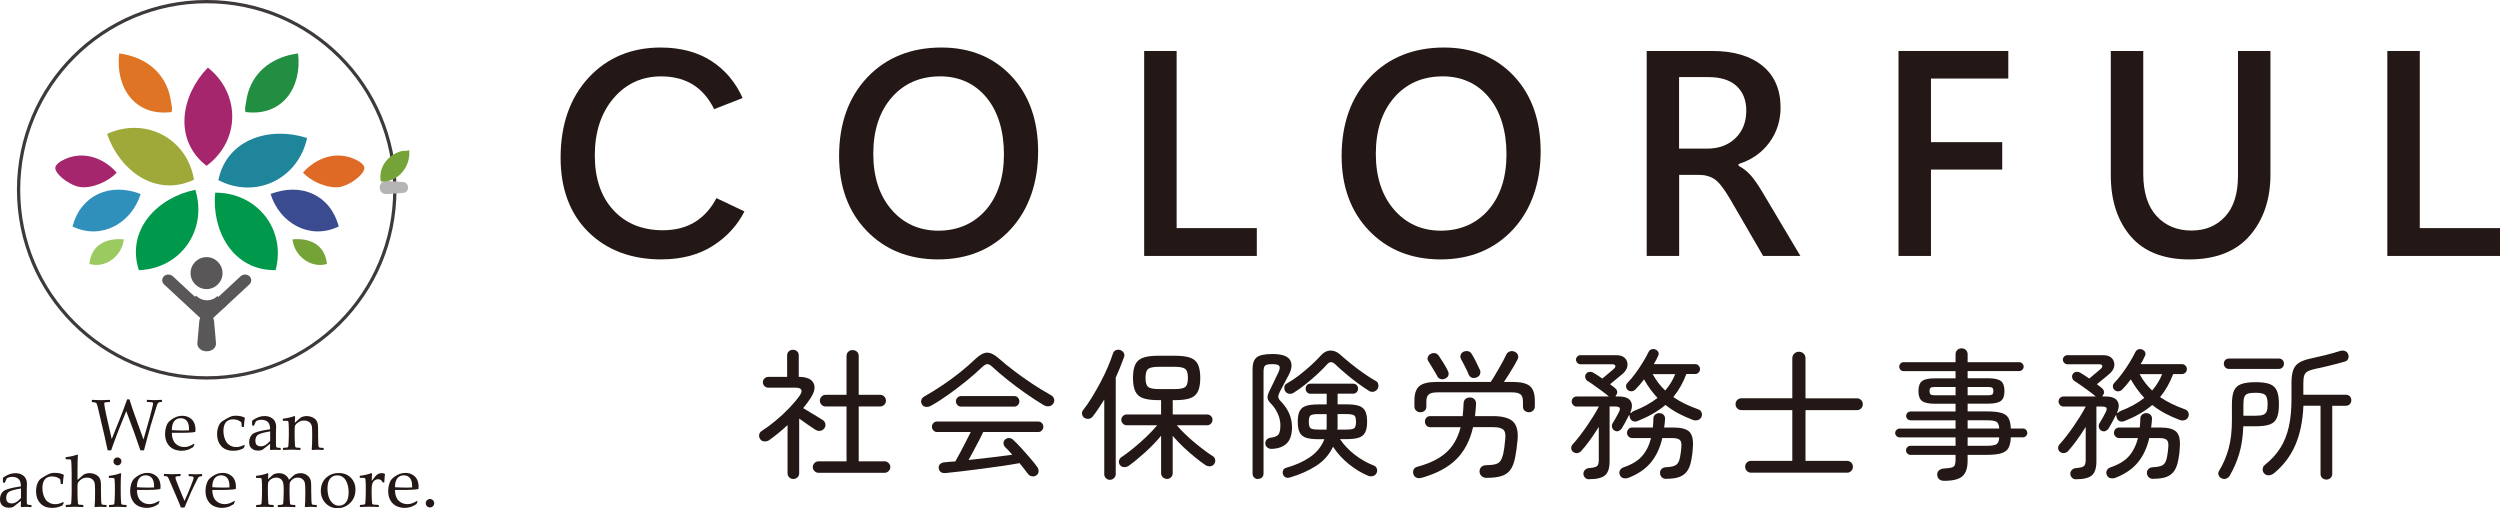
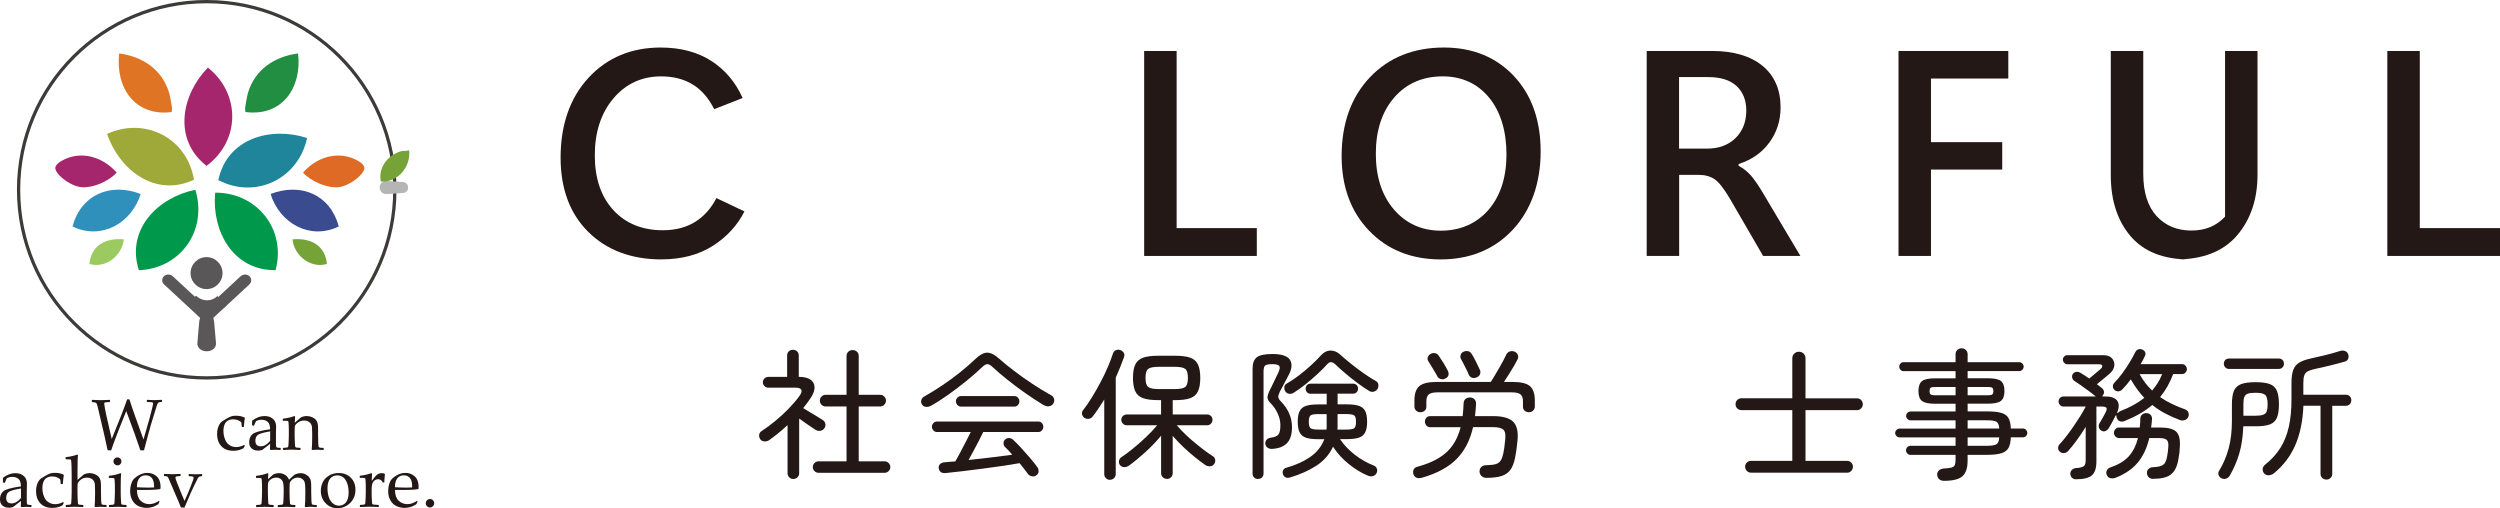
<svg xmlns="http://www.w3.org/2000/svg" id="_レイヤー_1" viewBox="0 0 761.69 154.83">
  <defs>
    <style>.cls-1{fill:#75a338;}.cls-2{fill:#00994b;}.cls-3{fill:#df7524;}.cls-4{fill:#595757;}.cls-5{fill:#a6266d;}.cls-6{fill:#9bcb60;}.cls-7{stroke:#3e3a39;}.cls-7,.cls-8{fill:none;stroke-miterlimit:10;}.cls-9{fill:#231815;}.cls-8{stroke:#595757;stroke-width:4px;}.cls-10{fill:#9fa939;}.cls-11{fill:#b5b5b6;}.cls-12{fill:#228e41;}.cls-13{fill:#3a4c8f;}.cls-14{fill:#3090bc;}.cls-15{fill:#1e859a;}.cls-16{fill:#de6a25;}</style>
  </defs>
  <path class="cls-9" d="M241.7,145.94c-.48,0-.89-.16-1.23-.5-.35-.33-.52-.76-.52-1.29v-14.64l-.24.22c-.85.8-1.74,1.57-2.64,2.29-.9.73-1.81,1.43-2.72,2.08-.38.26-.81.39-1.28.39-.07,0-.13,0-.2,0-.55-.04-.96-.27-1.25-.69s-.4-.88-.32-1.36c.08-.48.33-.84.75-1.11,1.38-.89,2.8-1.94,4.23-3.13,1.43-1.18,2.8-2.45,4.08-3.77,1.27-1.32,2.36-2.6,3.22-3.8.59-.83.77-1.44.55-1.88-.22-.42-.79-.63-1.74-.63h-8.3c-.45,0-.84-.16-1.17-.48-.33-.32-.49-.71-.49-1.19,0-.45.16-.83.49-1.14.33-.32.72-.48,1.17-.48h5.73v-6.51c0-.54.17-.95.51-1.27.35-.32.75-.48,1.24-.48.51,0,.93.16,1.28.48.35.32.51.73.51,1.27v6.5h.14c2.25.03,3.72.66,4.35,1.88.63,1.22.33,2.77-.9,4.61-.63.97-1.35,1.95-2.14,2.91l-.1.13s1.37.82,2.1,1.27c.73.44,1.45.88,2.15,1.29.7.41,1.26.76,1.69,1.05.43.27.69.64.8,1.14s.02.94-.28,1.37c-.3.43-.69.69-1.2.78-.13.02-.26.04-.39.04-.37,0-.72-.1-1.06-.3-.59-.36-1.35-.87-2.25-1.5-.9-.63-1.76-1.23-2.56-1.81l-.22-.16v16.62c0,.54-.17.96-.52,1.29-.35.34-.77.5-1.28.5ZM249.39,144.05c-.48,0-.88-.17-1.23-.52-.35-.35-.52-.75-.52-1.23s.17-.88.52-1.23c.35-.35.75-.52,1.23-.52h8.53v-16.71h-6.38c-.48,0-.89-.17-1.23-.52-.34-.34-.52-.76-.52-1.23,0-.51.17-.93.52-1.28.35-.35.75-.52,1.23-.52h6.38v-11.79c0-.57.18-1,.54-1.34.36-.34.79-.5,1.3-.5s.99.17,1.34.5c.36.33.53.77.53,1.34v11.79h6.55c.48,0,.88.17,1.23.52.35.35.52.77.52,1.28,0,.47-.17.89-.52,1.23-.35.35-.75.52-1.23.52h-6.55v16.71h7.88c.48,0,.88.17,1.23.52.35.35.52.75.52,1.23s-.17.88-.52,1.23c-.35.35-.75.52-1.23.52h-20.12Z" />
  <path class="cls-9" d="M314.77,145.15c-.1,0-.2,0-.3-.02-.51-.08-.91-.29-1.2-.64-.37-.48-.77-1.01-1.2-1.58-.43-.58-.89-1.15-1.38-1.73l-.05-.06h-.08c-1.49.28-3.2.55-5.09.83-1.93.29-3.96.57-6.08.84-2.12.27-4.16.53-6.13.77-1.94.24-3.7.44-5.22.58-.08,0-.16,0-.24,0-1.06,0-1.65-.5-1.8-1.52-.05-.5.09-.9.43-1.23.35-.33.81-.51,1.37-.54.5-.06,1-.11,1.53-.15s1.08-.08,1.65-.11h.08s.04-.07.04-.07c.4-.69.88-1.55,1.42-2.58.54-1.03,1.1-2.09,1.66-3.18.56-1.09,1.05-2.06,1.48-2.92l.1-.21h-10.29c-.42,0-.77-.16-1.08-.49-.31-.33-.46-.7-.46-1.13s.15-.79.46-1.11c.3-.32.66-.47,1.08-.47h30.87c.45,0,.81.15,1.1.47.29.32.44.69.44,1.11s-.14.8-.44,1.13c-.29.33-.65.49-1.1.49h-16.77l-.04.08c-.34.73-.76,1.59-1.27,2.55-.5.96-1.02,1.93-1.55,2.92-.53.99-1.02,1.9-1.48,2.73l-.13.24.27-.03c2.23-.23,4.5-.49,6.78-.77,2.28-.29,4.28-.54,6-.77l.25-.03-.16-.2c-.69-.83-1.39-1.57-2.08-2.21-.26-.28-.39-.65-.41-1.1-.01-.45.13-.81.45-1.1.35-.32.74-.48,1.17-.48h.1c.48.03.89.21,1.24.56.77.71,1.61,1.56,2.49,2.53.89.97,1.75,1.95,2.6,2.94.85.99,1.59,1.92,2.21,2.77.3.38.44.82.42,1.33-.01.5-.21.89-.61,1.18-.32.26-.68.38-1.06.38ZM282.34,123.97c-.1,0-.21,0-.32-.02-.52-.07-.9-.33-1.16-.81-.24-.43-.29-.86-.14-1.31.15-.46.47-.81.98-1.08,1.71-.97,3.52-2.09,5.39-3.34,1.86-1.24,3.68-2.58,5.41-3.96,1.73-1.39,3.3-2.76,4.67-4.07,1.31-1.26,2.51-1.91,3.56-1.94h0c1.1,0,2.29.6,3.6,1.77,1.28,1.14,2.82,2.4,4.57,3.73,1.74,1.33,3.6,2.65,5.51,3.92,1.9,1.27,3.79,2.42,5.6,3.42.62.32,1,.74,1.14,1.25.13.51.06.98-.24,1.43-.3.46-.71.72-1.26.82-.12.02-.24.03-.35.03-.44,0-.9-.14-1.38-.42-1.72-1.04-3.56-2.23-5.45-3.56-1.9-1.33-3.77-2.73-5.54-4.14-1.77-1.41-3.33-2.75-4.64-3.97-.55-.52-1.02-.77-1.45-.77s-.92.27-1.5.81c-1.36,1.3-2.95,2.7-4.74,4.17-1.78,1.45-3.65,2.88-5.54,4.23-1.9,1.36-3.74,2.53-5.47,3.5-.41.22-.83.33-1.25.33ZM292.78,123.88c-.42,0-.77-.16-1.08-.49-.31-.33-.46-.7-.46-1.13s.15-.79.46-1.11c.3-.32.66-.47,1.08-.47h16.3c.42,0,.77.15,1.06.47.29.32.44.68.44,1.11s-.14.8-.44,1.13c-.29.33-.64.49-1.05.49h-16.3Z" />
  <path class="cls-9" d="M338.19,146.2c-.48,0-.89-.17-1.23-.5-.35-.33-.52-.73-.52-1.21v-22.76l-.26.41c-.54.86-1.09,1.7-1.63,2.51-.54.81-1.1,1.58-1.67,2.29-.3.38-.67.59-1.16.66-.1.01-.19.02-.29.02-.37,0-.74-.11-1.08-.32-.36-.29-.59-.65-.67-1.11-.08-.45.01-.84.27-1.18.89-1.12,1.8-2.43,2.7-3.9.9-1.46,1.78-3.02,2.63-4.61.85-1.59,1.6-3.16,2.24-4.66.64-1.5,1.16-2.86,1.53-4.03.16-.54.45-.9.89-1.1.24-.11.5-.17.75-.17.2,0,.42.04.63.11.45.16.8.44,1.04.82.24.38.28.81.11,1.32-.34.97-.73,1.99-1.16,3.04-.43,1.06-.89,2.13-1.37,3.22v29.38c-.01.51-.18.92-.53,1.25-.35.33-.75.5-1.23.5ZM355.56,145.9c-.51,0-.93-.16-1.28-.5-.35-.33-.52-.74-.52-1.25v-11.4l-.25.3c-1.31,1.57-2.87,3.18-4.63,4.78-1.77,1.61-3.47,3-5.06,4.14-.37.23-.78.35-1.21.35-.07,0-.13,0-.2,0-.51-.04-.91-.27-1.23-.7-.26-.39-.34-.82-.23-1.28.11-.47.34-.81.71-1.05,1.09-.72,2.32-1.63,3.65-2.72,1.33-1.09,2.64-2.25,3.9-3.45,1.26-1.2,2.32-2.32,3.15-3.32l.19-.23h-9.25c-.45,0-.84-.16-1.17-.5-.33-.33-.5-.71-.5-1.17s.16-.83.49-1.14c.33-.32.72-.48,1.17-.48h10.46v-4.37h-.87c-1.98,0-3.55-.21-4.66-.61-1.09-.4-1.87-1.1-2.33-2.08-.46-1-.7-2.37-.7-4.09s.23-3.09.7-4.07c.45-.96,1.24-1.66,2.33-2.06,1.11-.41,2.68-.61,4.66-.61h5.16c1.98,0,3.54.21,4.64.61,1.08.4,1.85,1.09,2.31,2.06.46.98.7,2.35.7,4.07s-.23,3.1-.7,4.09c-.45.98-1.23,1.68-2.31,2.08-1.1.41-2.66.61-4.64.61h-.74v4.37h10.5c.45,0,.83.16,1.15.47.32.32.47.7.47,1.15s-.16.84-.48,1.17c-.32.33-.69.5-1.15.5h-9.25l.2.23c.63.74,1.4,1.56,2.29,2.42.89.86,1.85,1.72,2.87,2.57,1.01.84,2.02,1.64,2.99,2.37.97.73,1.86,1.35,2.63,1.83.4.24.63.59.71,1.06.08.48-.01.9-.28,1.27-.27.43-.65.67-1.15.74-.1.01-.21.02-.31.02-.4,0-.79-.11-1.15-.32-1-.68-2.1-1.51-3.27-2.46-1.17-.95-2.34-1.97-3.47-3.04-1.13-1.07-2.16-2.14-3.06-3.19l-.25-.29v11.39c0,.51-.17.92-.52,1.25-.35.34-.75.5-1.23.5ZM353.02,111.76c-1.59,0-2.64.21-3.18.63-.56.43-.83,1.33-.83,2.74s.27,2.34.83,2.78c.55.42,1.59.63,3.18.63h4.9c1.6,0,2.64-.21,3.18-.63.56-.43.83-1.34.83-2.78s-.27-2.3-.83-2.74c-.55-.42-1.59-.63-3.18-.63h-4.9Z" />
  <path class="cls-9" d="M383.29,145.94c-.48,0-.87-.15-1.19-.46-.32-.3-.47-.7-.47-1.21v-31.91c0-1.64.42-2.81,1.26-3.48.84-.68,2.44-1.02,4.75-1.02,2.83,0,4.64.6,5.38,1.78.74,1.18.62,2.71-.35,4.54,0,0-1.71,3.24-2.04,3.87-.33.63-.56,1.07-.71,1.33-.33.67-.48,1.18-.45,1.58.03.41.31.88.86,1.42,1.04,1.07,1.87,2.27,2.44,3.57.58,1.3.87,2.71.87,4.2,0,2.21-.53,3.87-1.57,4.91s-2.58,1.62-4.57,1.7h-.13c-.45,0-.86-.13-1.22-.4-.39-.29-.6-.68-.65-1.19-.03-.45.11-.84.42-1.21.3-.36.76-.56,1.35-.62,1.13-.15,1.89-.49,2.27-1,.38-.52.56-1.46.56-2.88,0-1.13-.28-2.31-.83-3.5-.55-1.19-1.25-2.21-2.09-3.05-.6-.6-.94-1.16-.99-1.66-.06-.5.14-1.23.59-2.18.08-.13.25-.46.49-.97.24-.5.52-1.07.82-1.7l.84-1.76c.26-.54.44-.93.56-1.16.43-.92.52-1.55.3-1.94-.23-.39-.93-.59-2.14-.59-1.1,0-1.81.13-2.15.39-.36.27-.53.91-.53,1.94v30.96c0,.51-.15.9-.47,1.21-.32.31-.71.46-1.19.46ZM392.42,145.59c-.23,0-.46-.04-.67-.13-.41-.17-.69-.48-.85-.93-.16-.48-.14-.9.06-1.29.2-.38.5-.62.92-.72,2.84-.8,5.29-1.9,7.27-3.27,1.99-1.37,3.43-3.14,4.27-5.25l.08-.19h-1.97c-1.5,0-2.71-.15-3.61-.44-.88-.29-1.52-.82-1.92-1.57-.4-.76-.61-1.88-.61-3.31s.2-2.54.61-3.29c.4-.74,1.04-1.26,1.92-1.54.9-.29,2.11-.44,3.61-.44h2.68v-3.25h-4.87c-.48,0-.85-.15-1.12-.45-.28-.3-.42-.66-.42-1.09,0-.45.14-.81.41-1.11.27-.28.65-.43,1.12-.43h12.86c.47,0,.86.15,1.15.43.29.29.43.65.43,1.1,0,.43-.14.78-.43,1.08-.29.3-.66.45-1.14.45h-4.66v3.25h2.85c1.5,0,2.71.15,3.61.44.88.29,1.52.81,1.92,1.54.4.75.61,1.86.61,3.29s-.2,2.54-.61,3.31c-.4.75-1.04,1.28-1.92,1.57-.9.29-2.11.44-3.61.44h-2.12l.15.22c1.09,1.61,2.57,3.14,4.37,4.55,1.81,1.41,3.76,2.51,5.8,3.29.45.18.75.49.91.95.16.45.13.88-.08,1.31-.22.46-.56.76-1.06.92-.21.07-.43.1-.65.1-.29,0-.6-.06-.91-.19-1.99-.82-3.95-2.01-5.83-3.53-1.89-1.52-3.46-3.23-4.68-5.1l-.14-.21-.11.22c-1.13,2.32-2.85,4.22-5.11,5.66-2.27,1.45-4.91,2.61-7.83,3.47-.24.08-.46.12-.68.12ZM407.53,130.05c0,.22-.01.45-.04.67l-.02.16h2.65c1.24,0,2.04-.12,2.42-.37.41-.26.6-.92.6-2.01s-.2-1.71-.6-1.97c-.39-.25-1.18-.37-2.42-.37h-2.59v3.88ZM401.78,126.16c-1.24,0-2.03.12-2.42.37-.41.26-.6.9-.6,1.97s.2,1.75.6,2.01c.38.25,1.18.37,2.42.37h2.36l.02-.12c.03-.23.04-.47.04-.71v-3.88h-2.42ZM393.09,120c-.11,0-.22,0-.34-.03-.5-.08-.88-.33-1.17-.76-.24-.39-.32-.84-.26-1.32.06-.47.29-.8.68-1.01,1.23-.69,2.51-1.54,3.8-2.53,1.29-.99,2.53-2.04,3.69-3.1,1.16-1.07,2.15-2.07,2.95-2.95.86-.97,1.83-1.47,2.89-1.5h0c1.12,0,2.1.42,3.01,1.25.88.8,1.97,1.72,3.23,2.74,1.26,1.02,2.58,2.01,3.92,2.95,1.35.95,2.58,1.73,3.67,2.33.43.21.68.55.77,1.02.09.48.03.93-.18,1.33-.27.46-.64.75-1.14.9-.17.05-.35.08-.52.08-.3,0-.61-.09-.9-.26-1.02-.62-2.19-1.41-3.47-2.36-1.29-.94-2.55-1.94-3.75-2.96-1.21-1.03-2.26-1.96-3.11-2.79-.49-.46-.94-.69-1.35-.69s-.84.26-1.27.78c-.76.84-1.72,1.81-2.87,2.87-1.15,1.06-2.37,2.11-3.63,3.11-1.26,1.01-2.48,1.88-3.62,2.59-.33.21-.68.31-1.05.31Z" />
  <path class="cls-9" d="M432.4,145.7c-.3,0-.59-.06-.84-.17-.48-.21-.79-.58-.95-1.12-.13-.5-.09-.98.12-1.4.21-.42.6-.69,1.19-.83,3.65-.98,6.56-2.41,8.64-4.25,2.09-1.84,3.57-4.4,4.41-7.6l.05-.18h-9.26c-.51,0-.89-.17-1.18-.51-.29-.34-.44-.75-.44-1.2s.14-.84.44-1.17c.29-.33.68-.49,1.18-.49h9.89v-.13c.13-1.15.22-2.4.27-3.71.03-.62.22-1.08.57-1.38.36-.31.83-.46,1.39-.46s.98.18,1.34.54c.36.36.52.84.5,1.46-.03.6-.07,1.19-.13,1.78l-.19,1.9h5.57c2.84,0,4.87.57,6.03,1.68,1.15,1.11,1.61,3.01,1.36,5.65-.12,1.2-.23,2.19-.34,2.94-.11.76-.24,1.52-.39,2.3-.31,1.63-.8,2.92-1.46,3.81-.65.89-1.57,1.52-2.72,1.88-1.17.37-2.73.55-4.62.55-.54,0-1-.17-1.41-.53-.4-.35-.61-.81-.64-1.4,0-.55.18-1.02.54-1.38.36-.36.84-.54,1.47-.54,1.21-.03,2.16-.13,2.83-.31.69-.18,1.22-.53,1.56-1.05.34-.5.61-1.21.82-2.11.12-.55.22-1.16.32-1.84.1-.68.2-1.52.28-2.48.18-1.55-.01-2.55-.58-3.06-.56-.5-1.59-.75-3.13-.75h-6.09l-.02.11c-.91,3.97-2.61,7.22-5.06,9.67-2.45,2.45-5.97,4.34-10.45,5.62-.31.09-.6.13-.87.13ZM465.85,125.6c-.51,0-.95-.16-1.31-.46-.36-.3-.53-.71-.53-1.25v-1.63c0-.99-.26-1.7-.76-2.11-.5-.41-1.38-.61-2.69-.61h-22.53c-1.31,0-2.19.2-2.69.61-.51.41-.76,1.12-.76,2.11v1.63c0,.54-.17.94-.53,1.25-.36.31-.8.46-1.31.46s-.93-.16-1.28-.5c-.35-.33-.52-.76-.52-1.3v-1.76c0-2.07.5-3.54,1.48-4.39.99-.85,2.74-1.28,5.22-1.28h16.54l.04-.06c.29-.4.66-.98,1.1-1.73.44-.75.91-1.54,1.4-2.39.49-.85.93-1.64,1.33-2.39.41-.76.69-1.33.86-1.73.24-.51.61-.83,1.12-1,.22-.07.43-.1.64-.1.28,0,.54.06.8.18.49.22.81.54.98.98.17.44.15.87-.06,1.33-.29.57-.66,1.26-1.11,2.03-.46.79-.94,1.59-1.46,2.4-.51.82-1,1.57-1.46,2.26l-.15.22h2.72c2.48,0,4.23.43,5.22,1.28.98.84,1.48,2.32,1.48,4.39v1.76c0,.54-.17.96-.52,1.29-.35.34-.77.5-1.28.5ZM439.44,115.56c-.17,0-.34-.03-.51-.08-.48-.15-.82-.42-1.03-.85-.17-.37-.44-.84-.8-1.43-.36-.57-.71-1.15-1.05-1.74-.34-.59-.63-1.06-.86-1.4-.26-.37-.32-.76-.18-1.21.15-.45.41-.78.81-.99.34-.2.69-.3,1.03-.3.12,0,.24.01.36.04.47.09.84.35,1.14.78.42.59.9,1.32,1.46,2.23.54.88.97,1.66,1.28,2.31.25.44.32.87.23,1.33-.09.45-.4.79-.93,1.06-.32.18-.63.26-.93.26ZM449.07,115.18c-.2,0-.39-.03-.59-.1-.46-.16-.78-.46-.99-.92-.14-.4-.37-.91-.67-1.51-.3-.6-.61-1.21-.92-1.83-.32-.62-.58-1.1-.78-1.45-.21-.42-.23-.84-.08-1.28s.44-.74.87-.93c.31-.14.62-.21.92-.21.17,0,.33.02.5.06.45.12.8.4,1.08.86.4.63.84,1.43,1.31,2.38.47.96.85,1.75,1.14,2.38.22.43.24.87.08,1.34-.16.46-.5.8-1.04,1.01-.28.12-.55.19-.82.19Z" />
-   <path class="cls-9" d="M484.14,146.03c-.46,0-.84-.14-1.16-.44-.35-.32-.53-.73-.56-1.24,0-.45.16-.84.5-1.18.33-.35.75-.53,1.26-.56,1.19-.09,1.95-.27,2.34-.57.4-.3.59-.9.59-1.81v-10.17l-.26.42c-.8,1.29-1.66,2.56-2.55,3.78s-1.76,2.3-2.59,3.21c-.34.34-.75.54-1.22.58-.05,0-.1,0-.15,0-.4,0-.77-.14-1.1-.42-.34-.29-.52-.64-.53-1.08-.01-.44.12-.81.42-1.13.63-.69,1.33-1.53,2.07-2.48.74-.96,1.49-1.98,2.22-3.04.73-1.06,1.42-2.11,2.05-3.12.63-1.01,1.15-1.92,1.55-2.7l.11-.21h-6.77c-.42,0-.77-.15-1.06-.47-.29-.32-.44-.67-.44-1.07,0-.42.14-.78.43-1.08.29-.3.64-.45,1.06-.45h9.85l-.3-.25c-.55-.46-1.22-.98-2.01-1.55-.79-.57-1.56-1.13-2.3-1.66-.74-.53-1.38-.96-1.9-1.27-.34-.21-.56-.52-.67-.95-.11-.42-.06-.8.15-1.14.24-.37.56-.59,1-.67.12-.02.24-.03.35-.03.3,0,.59.08.86.23.34.2.75.45,1.22.75.47.3.98.64,1.52,1.01l.09.06.08-.07c.46-.37,1.03-.85,1.72-1.44.69-.59,1.22-1.04,1.59-1.35.45-.39.63-.72.56-1.02-.07-.32-.4-.47-.95-.47h-9.72c-.33,0-.63-.14-.91-.43-.28-.29-.41-.61-.41-.98s.13-.68.41-.95c.28-.28.57-.41.91-.41h10.97c1.21,0,2.12.32,2.69.96.57.64.8,1.4.7,2.27-.11.88-.6,1.7-1.46,2.45-.54.46-1.15.97-1.83,1.52-.67.56-1.3,1.07-1.87,1.53l-.15.12.16.11c.28.2.54.39.77.58l.6.49c.35.27.56.6.64,1.01.08.4-.03.78-.32,1.15-.07.07-.12.16-.12.26v.14h.96c1.77,0,2.97.46,3.56,1.35.59.9.56,2.1-.08,3.56l.24.14c.21-.29.46-.49.75-.6,2.84-1.09,5.25-2.41,7.18-3.93l.12-.1-.1-.11c-.74-.79-1.44-1.65-2.1-2.55-.66-.9-1.26-1.84-1.8-2.8l-.11-.19-.13.18c-.4.54-.81,1.06-1.22,1.54-.41.48-.82.93-1.22,1.32-.32.35-.71.55-1.14.6-.07,0-.13.01-.2.01-.36,0-.7-.12-1.01-.37-.34-.29-.52-.64-.55-1.08-.03-.43.11-.8.43-1.12.84-.87,1.67-1.86,2.46-2.94.81-1.1,1.56-2.22,2.24-3.34.69-1.13,1.27-2.18,1.73-3.13.21-.42.52-.7.95-.83.16-.05.32-.08.48-.08.25,0,.5.07.75.19.43.19.7.47.83.85.13.38.09.74-.12,1.11-.18.38-.36.75-.54,1.12-.18.37-.39.74-.62,1.11l-.13.22h12.64c.39,0,.72.15,1.01.45.29.31.43.66.43,1.08,0,.39-.15.74-.43,1.04-.29.3-.62.45-1.01.45h-2.72l-.04.09c-.99,2.61-2.29,4.9-3.85,6.8l-.1.12.13.09c1.09.74,2.28,1.43,3.54,2.03,1.26.6,2.6,1.15,3.97,1.64.45.16.76.44.95.87.19.43.2.86.04,1.32-.19.51-.52.84-1.01,1.03-.27.1-.54.15-.81.15-.23,0-.47-.04-.71-.11-1.53-.57-3.02-1.23-4.43-1.97-1.41-.74-2.74-1.6-3.96-2.57l-.09-.07-.09.07c-2.21,1.87-5.05,3.5-8.43,4.84-.26.1-.52.15-.76.15-.22,0-.43-.04-.62-.12-.41-.17-.7-.48-.89-.93-.13-.26-.16-.51-.08-.77l-.26-.1c-.35.73-.72,1.45-1.11,2.14-.4.72-.74,1.32-1.03,1.8-.24.37-.57.66-.99.85-.16.07-.33.11-.5.11-.24,0-.5-.08-.76-.23-.37-.21-.61-.52-.73-.93-.12-.42-.09-.81.1-1.21.14-.21.34-.55.6-1,.26-.44.52-.9.78-1.38.26-.47.45-.83.56-1.06.35-.7.42-1.14.22-1.4-.19-.24-.66-.36-1.47-.36h-1.56v16.7c0,2.01-.45,3.44-1.35,4.24-.9.8-2.53,1.21-4.83,1.21h-.12ZM503.66,114.2c.49.89,1.04,1.73,1.62,2.49.59.76,1.25,1.5,1.97,2.19l.11.1.1-.12c.61-.72,1.15-1.47,1.62-2.23.48-.77.89-1.59,1.24-2.45l.08-.19h-6.86l.12.21ZM507.61,145.9c-.51,0-.93-.16-1.28-.48-.34-.32-.53-.75-.56-1.28-.03-.51.13-.91.47-1.25.34-.33.78-.51,1.29-.54,1.56-.06,2.61-.3,3.19-.74.59-.44.99-1.28,1.19-2.56.09-.49.16-.96.22-1.4.06-.45.1-.9.13-1.36.12-1.14-.04-1.89-.48-2.27-.43-.37-1.15-.55-2.2-.55h-3.12l-.02.11c-.65,2.83-1.79,5.27-3.39,7.25-1.6,1.98-3.9,3.57-6.84,4.73-.33.13-.66.19-1,.19-.17,0-.34-.02-.51-.05-.5-.09-.86-.37-1.1-.85-.27-.51-.3-.99-.08-1.47.21-.48.59-.81,1.16-1,2.48-.84,4.37-1.99,5.63-3.44,1.26-1.44,2.16-3.23,2.67-5.3l.04-.18h-5.77c-.42,0-.78-.16-1.08-.47-.31-.32-.46-.68-.46-1.11,0-.45.15-.83.46-1.15.3-.32.66-.47,1.08-.47h6.32l.02-.12c.06-.44.09-.9.11-1.37.01-.47.04-.93.06-1.39.03-.48.23-.85.63-1.14.34-.25.71-.37,1.1-.37.07,0,.15,0,.22.01.52.03.91.21,1.2.55.29.35.42.75.4,1.23-.03.43-.06.84-.11,1.24s-.09.8-.15,1.2l-.02.16h2.92c2.27,0,3.87.43,4.74,1.27.87.84,1.24,2.36,1.1,4.51-.03.72-.07,1.35-.13,1.89-.06.53-.16,1.18-.3,1.92-.25,1.55-.69,2.78-1.29,3.64-.6.86-1.41,1.48-2.43,1.84-1.03.37-2.38.55-4.02.55Z" />
  <path class="cls-9" d="M533.49,144.01c-.51,0-.93-.18-1.27-.54-.34-.36-.52-.78-.52-1.26,0-.51.17-.93.52-1.28.35-.35.76-.52,1.28-.52h12.57v-15.46h-15.49c-.51,0-.93-.17-1.28-.52-.35-.35-.52-.76-.52-1.28s.17-.93.52-1.28c.34-.34.77-.52,1.28-.52h15.49v-12.18c0-.59.2-1.07.6-1.44.4-.37.88-.56,1.41-.56.57,0,1.04.18,1.43.56.39.38.58.85.58,1.45v12.18h15.66c.5,0,.93.17,1.28.52s.52.77.52,1.28-.17.93-.52,1.28c-.35.35-.76.52-1.28.52h-15.66v15.46h12.65c.51,0,.93.17,1.28.52.34.34.52.77.52,1.28,0,.47-.17.9-.52,1.26-.35.36-.76.54-1.27.54h-29.24Z" />
  <path class="cls-9" d="M592.36,146.5c-.62,0-1.13-.16-1.5-.46-.37-.31-.58-.73-.64-1.3-.05-.54.1-.98.46-1.35.36-.37.89-.59,1.57-.65,1.03-.06,1.81-.15,2.3-.28.53-.14.88-.41,1.04-.81.15-.38.22-.92.22-1.67v-1.39h-13.73c-.37,0-.68-.13-.95-.41-.28-.28-.41-.6-.41-1,0-.37.13-.68.41-.95.28-.28.59-.41.95-.41h13.73v-2.56h-17.08c-.34,0-.63-.13-.91-.41-.28-.28-.41-.57-.41-.91,0-.37.13-.68.41-.95.28-.28.57-.41.91-.41h17.08v-2.52h-13.6c-.4,0-.73-.12-1.03-.38-.29-.25-.42-.55-.42-.95,0-.42.14-.74.42-.99.29-.25.63-.38,1.03-.38h13.6v-2.35h-6.25c-1.91,0-3.25-.29-3.98-.85-.72-.56-1.08-1.57-1.08-3s.37-2.49,1.08-3.05c.73-.57,2.07-.85,3.98-.85h6.25v-2.18h-15.84c-.37,0-.67-.13-.93-.41-.26-.28-.39-.59-.39-.96s.13-.68.39-.96c.26-.27.56-.41.93-.41h15.84v-2.38c0-.57.18-1,.54-1.34.36-.34.79-.5,1.3-.5s.94.17,1.3.5c.36.33.54.77.54,1.34v2.38h15.71c.37,0,.68.13.95.41.28.28.41.59.41.95s-.13.68-.41.95c-.28.28-.59.41-.95.41h-15.71v2.18h6.16c1.91,0,3.25.29,3.98.85.72.56,1.08,1.58,1.08,3.05s-.37,2.45-1.08,3c-.73.57-2.07.85-3.98.85h-6.16v2.35h5.86c1.92,0,3.42.16,4.45.47,1,.3,1.72.82,2.13,1.55.42.74.66,1.76.71,3.05v.14h3.71c.36,0,.67.13.93.41.26.28.39.59.39.96,0,.34-.13.64-.39.91-.26.27-.57.41-.93.41h-3.71v.14c-.06,1.32-.3,2.37-.72,3.12-.41.74-1.14,1.27-2.15,1.59-1.04.32-2.53.49-4.43.49h-5.86v1.78c0,2.21-.53,3.8-1.57,4.73-1.04.93-2.91,1.4-5.56,1.4ZM599.49,135.82h5.86c1.38,0,2.31-.14,2.84-.42.54-.3.85-.96.91-1.99v-.15s-9.61,0-9.61,0v2.56ZM599.49,130.57h9.62v-.15c-.07-1.02-.38-1.68-.92-1.97-.53-.27-1.46-.4-2.84-.4h-5.86v2.52ZM599.49,120.43h6.29c.65,0,1.06-.1,1.26-.3.2-.2.3-.51.3-.96,0-.48-.1-.8-.3-.99-.2-.18-.61-.27-1.26-.27h-6.29v2.52ZM589.44,117.91c-.64,0-1.06.09-1.26.27-.2.19-.3.51-.3.99,0,.44.1.76.3.96.2.2.61.3,1.26.3h6.38v-2.52h-6.38Z" />
  <path class="cls-9" d="M632.49,146.03c-.46,0-.84-.14-1.16-.44-.35-.32-.53-.73-.56-1.24,0-.45.16-.84.5-1.18.33-.35.75-.53,1.26-.56,1.19-.09,1.95-.27,2.34-.57.4-.3.59-.9.59-1.81v-10.17l-.26.42c-.8,1.29-1.66,2.56-2.55,3.78-.89,1.22-1.76,2.3-2.59,3.21-.34.34-.75.54-1.22.58-.05,0-.1,0-.15,0-.41,0-.76-.14-1.1-.42-.34-.29-.52-.64-.53-1.08-.01-.44.12-.81.41-1.13.64-.7,1.33-1.53,2.07-2.48.74-.96,1.49-1.98,2.22-3.04.73-1.06,1.42-2.11,2.05-3.12.63-1.02,1.15-1.92,1.55-2.7l.11-.21h-6.77c-.42,0-.77-.15-1.06-.47-.29-.32-.44-.67-.44-1.07,0-.42.14-.78.43-1.08.29-.3.64-.45,1.06-.45h9.85l-.3-.25c-.55-.46-1.23-.99-2.01-1.55-.79-.57-1.56-1.13-2.3-1.66-.75-.53-1.39-.96-1.9-1.27-.34-.21-.56-.52-.67-.95-.11-.42-.06-.8.16-1.14.24-.37.56-.59,1-.67.12-.02.24-.03.35-.03.3,0,.59.08.86.23.34.2.75.45,1.22.75s.98.64,1.52,1.01l.09.06.08-.07c.46-.37,1.03-.85,1.72-1.44l1.59-1.35c.45-.38.63-.72.56-1.02-.07-.32-.4-.47-.96-.47h-9.72c-.34,0-.63-.14-.91-.43-.28-.29-.41-.61-.41-.98s.13-.68.41-.95c.28-.28.57-.41.91-.41h10.96c1.21,0,2.12.32,2.69.96.57.64.8,1.4.7,2.27-.11.88-.6,1.7-1.46,2.45-.54.46-1.15.97-1.83,1.52-.67.56-1.29,1.07-1.87,1.53l-.15.12.16.11c.28.2.54.39.76.58l.6.49c.35.27.56.6.64,1.01.08.41-.03.78-.32,1.15-.07.07-.12.16-.12.26v.14h.96c1.78,0,2.97.46,3.56,1.35.59.9.56,2.1-.08,3.56l.24.14c.21-.29.46-.49.75-.6,2.84-1.09,5.25-2.41,7.18-3.93l.12-.1-.1-.11c-.74-.79-1.44-1.65-2.1-2.55-.65-.89-1.26-1.83-1.8-2.8l-.11-.19-.13.18c-.4.54-.81,1.06-1.22,1.54-.41.48-.82.92-1.22,1.33-.32.35-.71.55-1.14.6-.07,0-.13.01-.2.01-.36,0-.7-.12-1.01-.37-.34-.29-.52-.64-.55-1.08-.03-.44.12-.8.43-1.12.84-.86,1.66-1.85,2.46-2.94.81-1.1,1.56-2.22,2.24-3.34.68-1.12,1.26-2.17,1.73-3.13.21-.42.52-.7.95-.83.16-.05.32-.08.48-.08.25,0,.5.07.74.19.43.19.7.47.84.85.13.38.09.74-.12,1.11-.18.38-.36.75-.54,1.12-.18.37-.39.74-.62,1.11l-.13.22h12.64c.39,0,.73.15,1.02.45.29.31.43.66.43,1.08,0,.39-.15.74-.43,1.04-.29.3-.62.45-1.02.45h-2.72l-.04.09c-.99,2.61-2.29,4.9-3.85,6.8l-.1.12.13.09c1.08.74,2.28,1.43,3.54,2.03,1.26.6,2.6,1.15,3.97,1.64.45.16.76.44.95.87.19.43.2.86.04,1.32-.19.51-.52.84-1.01,1.03-.27.1-.54.15-.81.15-.23,0-.47-.04-.71-.11-1.53-.57-3.02-1.23-4.43-1.97s-2.74-1.6-3.96-2.57l-.09-.07-.09.08c-2.21,1.87-5.05,3.5-8.43,4.84-.26.1-.52.15-.76.15-.22,0-.43-.04-.62-.12-.41-.17-.71-.48-.89-.93-.13-.26-.16-.51-.08-.77l-.26-.1c-.34.71-.72,1.43-1.11,2.14-.4.72-.74,1.32-1.03,1.8-.24.37-.57.66-.99.85-.16.07-.33.11-.5.11-.25,0-.5-.08-.76-.23-.37-.21-.61-.52-.73-.93-.12-.42-.09-.81.1-1.21.14-.21.34-.55.6-1,.26-.44.52-.9.78-1.38.26-.47.45-.83.56-1.06.35-.7.42-1.15.22-1.4-.19-.24-.66-.36-1.47-.36h-1.56v16.7c0,2.01-.45,3.44-1.35,4.24-.9.8-2.53,1.21-4.83,1.21h-.12ZM652.01,114.2c.49.89,1.03,1.73,1.62,2.49.59.76,1.25,1.5,1.97,2.19l.11.1.1-.12c.6-.72,1.15-1.47,1.62-2.23.48-.76.89-1.59,1.24-2.45l.08-.19h-6.85l.12.21ZM655.96,145.9c-.51,0-.93-.16-1.28-.48-.34-.32-.53-.75-.56-1.28-.03-.51.13-.91.47-1.25.34-.33.78-.51,1.29-.54,1.56-.06,2.61-.3,3.2-.74.59-.44.99-1.3,1.19-2.56.09-.49.16-.96.22-1.4.06-.45.1-.9.13-1.36.12-1.14-.04-1.89-.48-2.27-.43-.37-1.15-.55-2.2-.55h-3.12l-.02.11c-.65,2.83-1.79,5.27-3.39,7.25-1.6,1.98-3.9,3.57-6.84,4.73-.33.13-.66.19-1,.19-.17,0-.34-.02-.51-.05-.5-.09-.86-.37-1.1-.85-.27-.51-.3-.99-.08-1.47.21-.48.59-.81,1.16-1,2.48-.84,4.37-1.99,5.63-3.44,1.25-1.44,2.15-3.23,2.67-5.3l.04-.18h-5.77c-.42,0-.78-.16-1.08-.47-.31-.32-.46-.68-.46-1.11,0-.45.15-.83.46-1.15.3-.32.66-.47,1.08-.47h6.32l.02-.12c.06-.43.09-.89.11-1.37.01-.47.04-.94.06-1.39.03-.48.23-.85.63-1.14.34-.25.71-.37,1.1-.37.07,0,.15,0,.22.01.52.03.91.21,1.2.55.29.35.42.75.4,1.23-.03.43-.06.84-.11,1.24-.04.4-.09.8-.15,1.2l-.02.16h2.92c2.27,0,3.87.43,4.74,1.27.87.84,1.24,2.36,1.1,4.51-.03.72-.07,1.34-.13,1.89-.06.54-.16,1.19-.3,1.92-.25,1.55-.69,2.78-1.29,3.64-.6.86-1.41,1.48-2.43,1.84-1.03.37-2.38.55-4.02.55Z" />
  <path class="cls-9" d="M708.8,146.11c-.51,0-.93-.16-1.28-.5-.35-.33-.51-.74-.51-1.25v-20.74h-5.22v.14c-.2,4.55-1.03,8.54-2.47,11.86-1.43,3.32-3.61,6.19-6.47,8.55-.43.35-.94.57-1.5.63-.08,0-.15.01-.23.01-.46,0-.86-.17-1.23-.51-.37-.37-.54-.82-.51-1.35.03-.54.25-.97.68-1.32,1.95-1.55,3.54-3.29,4.72-5.17s2.04-4.06,2.58-6.47c.53-2.41.8-5.19.8-8.29v-5.03c0-1.64.18-2.96.53-3.93.35-.96.95-1.71,1.79-2.23.85-.53,2.03-.96,3.5-1.27,1.32-.28,2.84-.64,4.52-1.05,1.66-.42,3.18-.84,4.52-1.27.25-.07.49-.11.72-.11.27,0,.53.05.77.15.45.19.75.5.91.95.19.49.19.95,0,1.41-.18.45-.53.73-1.06.86-1.37.39-2.9.8-4.54,1.2-1.6.4-3.13.75-4.53,1.03-.93.2-1.66.45-2.17.72-.53.29-.89.72-1.08,1.29-.18.54-.27,1.32-.27,2.3v3.54h12.91c.54,0,.95.16,1.25.49.31.33.46.72.46,1.17,0,.48-.15.89-.46,1.22-.3.33-.71.49-1.25.49h-4.1v20.74c0,.51-.17.92-.52,1.25-.34.33-.77.5-1.28.5ZM677.63,145.92c-.28,0-.56-.07-.83-.21-.43-.22-.71-.55-.86-1.01-.15-.46-.09-.88.18-1.28,1.27-2.07,2.24-4.37,2.9-6.81.66-2.45.99-5.28.99-8.4v-5.03c0-1.78.21-3.17.63-4.14.41-.95,1.15-1.62,2.18-2.01,1.05-.39,2.53-.59,4.4-.59s3.33.2,4.36.59c1,.39,1.72,1.07,2.13,2.03.42.98.63,2.37.63,4.12s-.21,3.14-.63,4.12c-.41.96-1.13,1.64-2.13,2.01-1.03.38-2.51.57-4.4.57h-3.71v.14c-.12,3.12-.54,5.91-1.25,8.26-.71,2.36-1.68,4.59-2.87,6.63-.27.46-.65.76-1.15.93-.2.06-.39.1-.58.1ZM687.22,119.67c-.98,0-1.75.08-2.28.24-.56.17-.94.52-1.14,1.03-.19.49-.29,1.21-.29,2.18v3.54h3.67c.99,0,1.75-.09,2.28-.26.56-.19.94-.54,1.14-1.05.19-.49.29-1.22.29-2.18,0-1.46-.24-2.39-.74-2.84-.49-.44-1.45-.66-2.93-.66ZM679.13,112.4c-.48,0-.85-.15-1.14-.47-.29-.32-.44-.68-.44-1.11,0-.45.14-.82.43-1.13.29-.3.67-.45,1.14-.45h15.18c.48,0,.85.15,1.14.45.29.31.43.67.43,1.13,0,.42-.14.79-.44,1.11-.29.32-.67.47-1.14.47h-15.18Z" />
  <path class="cls-9" d="M201.58,79.04c-9.2,0-16.71-2.81-22.32-8.36-5.62-5.54-8.46-13.16-8.46-22.65,0-10.04,2.87-18.24,8.52-24.35,5.65-6.11,13.03-9.2,21.96-9.2,6.07,0,11.29,1.39,15.51,4.13,4.15,2.69,7.33,6.47,9.47,11.25l-8.67,3.4c-1.64-3.31-3.81-5.82-6.43-7.46-2.69-1.68-5.97-2.53-9.75-2.53-5.86,0-10.75,2.26-14.52,6.71-3.76,4.44-5.67,10.28-5.67,17.34s1.9,12.59,5.63,16.67c3.74,4.08,8.82,6.16,15.08,6.16,3.93,0,7.31-.9,10.04-2.66,2.65-1.72,4.77-4.12,6.3-7.14l8.54,4.06c-2.11,4.21-5.32,7.72-9.55,10.44-4.31,2.77-9.59,4.17-15.69,4.17Z" />
-   <path class="cls-9" d="M285.82,79.04c-8.87,0-16.2-2.94-21.77-8.72-5.58-5.79-8.4-13.45-8.4-22.77,0-9.9,2.9-17.97,8.62-24,5.72-6.02,13.31-9.07,22.56-9.07,8.72,0,15.89,2.92,21.3,8.68,5.42,5.76,8.16,13.5,8.16,22.99s-2.85,17.8-8.47,23.82c-5.62,6.02-13.02,9.07-22.01,9.07ZM286.39,23.27c-6.06,0-11.02,2.18-14.74,6.47-3.71,4.28-5.58,10.04-5.58,17.1s1.86,12.73,5.52,16.99c3.67,4.28,8.49,6.45,14.32,6.45s10.85-2.14,14.5-6.36c3.63-4.21,5.47-9.9,5.47-16.91s-1.8-13.07-5.34-17.32c-3.56-4.27-8.32-6.43-14.15-6.43Z" />
  <polygon class="cls-9" points="348.6 77.98 348.6 15.53 358.49 15.53 358.49 69.5 382.92 69.5 382.92 77.98 348.6 77.98" />
  <path class="cls-9" d="M438.93,79.04c-8.87,0-16.2-2.94-21.77-8.72-5.58-5.79-8.4-13.45-8.4-22.77,0-9.9,2.9-17.97,8.62-24,5.72-6.02,13.31-9.07,22.56-9.07,8.72,0,15.89,2.92,21.3,8.68,5.42,5.76,8.16,13.5,8.16,22.99s-2.85,17.8-8.47,23.82c-5.62,6.02-13.02,9.07-22.01,9.07ZM439.5,23.27c-6.06,0-11.02,2.18-14.74,6.47-3.71,4.28-5.58,10.04-5.58,17.1s1.86,12.73,5.52,16.99c3.67,4.28,8.49,6.45,14.32,6.45s10.85-2.14,14.5-6.36c3.63-4.21,5.47-9.9,5.47-16.91s-1.8-13.07-5.34-17.32c-3.55-4.27-8.32-6.43-14.15-6.43Z" />
  <path class="cls-9" d="M537.18,77.98l-10.07-17.35c-1.83-3.13-3.42-5.16-4.72-6.03-1.32-.88-2.93-1.32-4.79-1.32h-6v24.7h-9.89V15.53h19.98c6.49,0,11.64,1.52,15.31,4.53,3.65,2.99,5.5,7.26,5.5,12.68,0,3.96-1.13,7.54-3.37,10.62-2.24,3.08-5.34,5.29-9.22,6.55l-.2.06v.55l.08.04c1.41.75,2.63,1.73,3.69,2.94,1.07,1.23,2.27,2.97,3.57,5.17l11.48,19.3h-11.33ZM511.59,45.28h8.54c3.55,0,6.45-1.08,8.63-3.2,2.19-2.13,3.29-4.95,3.29-8.38,0-3.14-.99-5.66-2.95-7.48-1.95-1.81-4.84-2.73-8.59-2.73h-8.94v21.79Z" />
  <polygon class="cls-9" points="578.43 77.98 578.43 15.53 611.88 15.53 611.88 23.93 588.32 23.93 588.32 43.31 610.03 43.31 610.03 51.66 588.32 51.66 588.32 77.98 578.43 77.98" />
-   <path class="cls-9" d="M667,79.04c-7.82,0-13.81-2.37-17.83-7.04-4.02-4.69-6.06-10.93-6.06-18.56V15.53h9.89v37.42c0,5.61,1.36,9.94,4.05,12.87,2.7,2.93,6.26,4.42,10.6,4.42s7.65-1.43,10.27-4.24c2.62-2.81,3.94-6.99,3.94-12.43V15.53h9.89v37.69c0,7.48-2.11,13.73-6.28,18.56-4.16,4.82-10.38,7.26-18.48,7.26Z" />
+   <path class="cls-9" d="M667,79.04c-7.82,0-13.81-2.37-17.83-7.04-4.02-4.69-6.06-10.93-6.06-18.56V15.53h9.89v37.42c0,5.61,1.36,9.94,4.05,12.87,2.7,2.93,6.26,4.42,10.6,4.42s7.65-1.43,10.27-4.24V15.53h9.89v37.69c0,7.48-2.11,13.73-6.28,18.56-4.16,4.82-10.38,7.26-18.48,7.26Z" />
  <polygon class="cls-9" points="727.36 77.98 727.36 15.53 737.25 15.53 737.25 69.5 761.69 69.5 761.69 77.98 727.36 77.98" />
  <path class="cls-3" d="M51.56,28.38c.35,1.19.51,2.68.77,3.92.24,1.17-.07,1.74-.05,1.84-11.12,1.43-17.18-7.4-15.97-17.86,7.16.95,13.14,4.91,15.25,12.09Z" />
  <path class="cls-5" d="M63.34,20.59c10.02,7.97,9.9,22.34-.42,29.94-10.22-7.97-7.75-21.55.42-29.94Z" />
  <path class="cls-14" d="M42.86,59.1c-2.75,8.88-11.95,14.17-20.77,9.9,2.59-9.72,11.54-13.45,20.77-9.9Z" />
  <path class="cls-16" d="M103.51,56.98c-3.64.54-8.81-1.7-11.19-4.4,3.94-4.48,10.08-6.68,15.76-4.09,1.2.55,3.41,1.75,2.84,3.23-.91,2.35-4.99,4.91-7.41,5.26Z" />
  <path class="cls-1" d="M89.12,72.93c5.42-.5,9.91,1.69,10.49,7.49-4.99,1.48-10.01-2.56-10.49-7.49Z" />
  <circle class="cls-4" cx="62.93" cy="83.21" r="4.87" />
  <path class="cls-15" d="M93.57,42.05c-2.73,12.51-15.68,18.74-27.05,12.83,2.64-12.69,15.92-16.46,27.05-12.83Z" />
  <path class="cls-10" d="M32.63,40.8c11.65-5.32,24.4,1.32,26.48,13.96-11.74,5.49-22.71-2.88-26.48-13.96Z" />
  <path class="cls-2" d="M59.51,57.82c3.79,12.23-4.41,24.03-17.21,24.5-3.95-12.34,5.73-22.17,17.21-24.5Z" />
  <path class="cls-2" d="M65.56,58.7c12.8-.06,21.7,11.23,18.41,23.61-12.96.18-19.53-11.95-18.41-23.61Z" />
  <circle class="cls-7" cx="62.98" cy="57.82" r="57.32" />
  <path class="cls-5" d="M24.35,56.98c3.64.54,8.81-1.7,11.19-4.4-3.94-4.48-10.08-6.68-15.76-4.09-1.2.55-3.41,1.75-2.84,3.23.91,2.35,4.99,4.91,7.41,5.26Z" />
  <path class="cls-12" d="M75.53,28.37c-.35,1.19-.51,2.68-.77,3.92-.24,1.17.07,1.74.05,1.84,11.16,1.44,17.23-7.39,16.01-17.85-7.18.94-13.18,4.9-15.29,12.08Z" />
  <path class="cls-13" d="M82.44,59.1c2.75,8.88,11.95,14.17,20.77,9.9-2.59-9.72-11.54-13.45-20.77-9.9Z" />
  <path class="cls-11" d="M122.8,58.8l-5,.33c-2.64.11-2.9-3.76-.26-4,.09,0,.18,0,.26,0l5,.33c2.06.16,2.05,3.19,0,3.34h0Z" />
  <path class="cls-6" d="M37.72,72.93c-5.42-.5-9.91,1.69-10.49,7.49,4.99,1.48,10.01-2.56,10.49-7.49Z" />
  <path class="cls-4" d="M61.6,97.43l-11.61-10.77c-.75-.7-.76-1.82-.03-2.51h0c.74-.68,1.95-.67,2.7.03l11.61,10.77c.75.7.76,1.82.03,2.51h0c-.74.68-1.95.67-2.7-.03Z" />
  <path class="cls-4" d="M64.36,97.43l11.61-10.77c.75-.7.76-1.82.03-2.51h0c-.74-.68-1.95-.67-2.7.03l-11.61,10.77c-.75.7-.76,1.82-.03,2.51h0c.74.68,1.95.67,2.7-.03Z" />
  <path class="cls-8" d="M58.33,91.5c2.6,2.6,6.76,2.65,9.3.12" />
  <path class="cls-4" d="M62.98,107.03s0,0,0,0c-1.71,0-2.98-1.14-2.84-2.55.19-2.18.38-4.37.57-6.55.15-1.41,1.16-2.55,2.26-2.55h0c1.1,0,2.12,1.14,2.26,2.55.19,2.18.38,4.37.57,6.55.15,1.41-1.12,2.55-2.84,2.55Z" />
  <path class="cls-1" d="M122.47,46.01c.49-.12,1.58.07,2.19-.28.56,4.94-3.3,9.88-8.62,9.59-.91-4.33,2.28-8.31,6.43-9.31Z" />
  <path class="cls-9" d="M32.8,137.22l-.98-4.48-2.07-8.84c-.17-.7-.34-1.09-.52-1.18-.18-.08-.57-.16-1.16-.23l-.09-.09v-.47l.09-.1c1.03.06,1.94.09,2.74.09.59,0,1.46-.03,2.6-.09l.1.1v.47l-.09.09c-.79.03-1.27.07-1.43.12s-.24.17-.24.35c0,.15.07.62.21,1.42.14.8.27,1.45.39,1.95l1.69,7.44,2.65-6.61c.69-1.75,1.38-3.58,2.05-5.49h.69c.57,1.8,1.16,3.54,1.77,5.23l2.52,7,1.83-6.41c.19-.67.42-1.56.69-2.65.27-1.1.41-1.73.41-1.9,0-.19-.09-.31-.27-.36-.18-.05-.69-.08-1.55-.1l-.09-.1v-.47l.09-.09c1.22.06,1.95.09,2.2.09.23,0,.97-.03,2.23-.09l.09.09v.48l-.09.08c-.41.01-.68.05-.82.11-.14.06-.25.15-.35.28-.1.13-.24.49-.43,1.1l-.62,2-1.11,3.62c-.16.52-.45,1.58-.87,3.18l-1.19,4.45h-1.1c-.75-2.22-1.36-4-1.85-5.33l-2.45-6.63-2.14,5.31-1.15,3.01c-.3.79-.54,1.44-.72,1.94l-.59,1.7h-1.08Z" />
-   <path class="cls-9" d="M59.23,135.43l-.34.77c-.75.48-1.41.79-1.99.93-.58.14-1.1.21-1.56.21-.86,0-1.67-.17-2.44-.5-.77-.34-1.4-.91-1.88-1.71s-.73-1.77-.73-2.9c0-.75.09-1.43.28-2.04.19-.61.38-1.05.59-1.35s.55-.62,1.04-.98c.49-.36,1-.64,1.55-.86.54-.21,1.13-.32,1.76-.32.86,0,1.62.2,2.27.61.66.4,1.12.92,1.38,1.55.26.63.4,1.3.4,2.01,0,.22-.01.44-.03.64l-.12.12c-.49.11-1.14.18-1.97.21-.82.04-1.37.05-1.63.05h-3.45c.01,1.48.39,2.57,1.12,3.28s1.63,1.05,2.69,1.05c.5,0,.98-.09,1.44-.26s.95-.41,1.47-.72l.17.18ZM52.35,131.04c.13.02.62.05,1.49.08.86.03,1.5.04,1.92.04,1,0,1.6-.02,1.82-.05,0-.17.01-.3.01-.4,0-1.11-.23-1.94-.68-2.48-.45-.54-1.07-.81-1.85-.81-.85,0-1.52.3-1.99.91-.48.61-.71,1.51-.71,2.71Z" />
  <path class="cls-9" d="M74.6,135.86l-.43.72c-.92.51-1.96.76-3.09.76-1.58,0-2.79-.47-3.65-1.41s-1.29-2.15-1.29-3.63c0-.67.07-1.27.22-1.8.15-.53.33-.96.56-1.31s.47-.62.75-.82c.27-.2.73-.48,1.38-.84.65-.36,1.14-.59,1.47-.7.33-.11.78-.17,1.36-.17,1.11,0,2.02.21,2.73.63-.14.81-.24,1.71-.31,2.71l-.1.09h-.44l-.1-.1c-.03-.6-.07-1.01-.12-1.21-.05-.21-.33-.43-.85-.67-.52-.24-1.07-.35-1.66-.35s-1.11.12-1.57.37c-.46.25-.8.65-1.04,1.21-.23.56-.35,1.23-.35,2.01,0,.66.09,1.3.28,1.93.19.63.43,1.15.74,1.56.3.41.71.74,1.21.99.5.25,1.06.38,1.68.38.39,0,.76-.05,1.13-.15.37-.1.79-.26,1.27-.49l.23.28Z" />
  <path class="cls-9" d="M77.32,129.73l-.42-.11-.09-.11v-1.33c1.27-.95,2.51-1.42,3.72-1.42.82,0,1.51.15,2.05.46.54.31.94.69,1.18,1.16.24.46.37,1,.37,1.62l-.05,2.16v3.2c0,.44.03.7.09.79.06.09.13.16.21.19.08.03.23.06.44.08l.61.05.09.1v.43l-.09.09c-.52-.04-1.01-.06-1.46-.06s-.95.02-1.55.06l-.16-.15.04-1.73-2.34,1.83c-.39.17-.82.25-1.29.25-.57,0-1.07-.1-1.48-.31-.41-.21-.73-.5-.95-.87-.22-.37-.33-.82-.33-1.35,0-1.05.33-1.87.99-2.47.66-.59,2.46-1.09,5.39-1.51,0-1.06-.24-1.81-.71-2.24-.47-.43-1.11-.65-1.9-.65-.42,0-.79.06-1.13.18-.34.12-.54.22-.59.3-.05.07-.24.51-.58,1.32l-.08.05ZM82.3,131.43c-2.01.34-3.25.7-3.75,1.08s-.74.98-.74,1.79c0,1.12.55,1.68,1.67,1.68.95,0,1.89-.55,2.83-1.65v-2.9Z" />
  <path class="cls-9" d="M89.71,126.78l.2.14c-.04.48-.07,1.11-.09,1.89.57-.47,1.12-.95,1.63-1.44.15-.14.29-.24.42-.3.13-.06.35-.13.66-.2.31-.07.62-.11.95-.11.54,0,1.07.11,1.58.33.51.22.9.49,1.16.79.26.3.44.67.54,1.08.1.42.15.93.15,1.54v1.89c0,.12.02,1.01.05,2.67.01.68.09,1.08.23,1.21.14.13.58.19,1.33.19l.09.09v.46l-.09.09c-.91-.06-1.53-.09-1.85-.09-.19,0-.71.03-1.57.09l-.13-.12c.09-.93.14-2.14.14-3.64v-1.41c0-.84-.02-1.45-.06-1.83-.04-.37-.16-.71-.36-1.01-.2-.3-.47-.54-.81-.71-.34-.17-.74-.25-1.2-.25-.37,0-.69.04-.96.11-.27.08-.56.23-.89.46-.33.23-.57.45-.73.65-.16.21-.25.39-.28.57-.03.17-.05.55-.05,1.12v1.87c0,.16.01.66.04,1.52.03.86.06,1.35.09,1.5s.08.25.15.31.14.11.24.12c.09.02.48.05,1.16.09l.1.09v.45l-.09.1c-.9-.06-1.76-.09-2.59-.09s-1.68.03-2.58.09l-.1-.1v-.45l.1-.09c.69-.04,1.09-.08,1.18-.1.09-.02.17-.07.24-.13.07-.07.11-.17.14-.31.02-.14.05-.6.09-1.39.03-.78.05-1.38.05-1.78v-2.12c0-.29-.01-.68-.04-1.17-.03-.49-.05-.8-.07-.91-.02-.11-.07-.2-.17-.25-.09-.05-.28-.08-.56-.08h-.9s-.1-.1-.1-.1v-.46l.09-.09c1.37-.17,2.52-.43,3.46-.81Z" />
  <path class="cls-9" d="M1.4,147.13l-.42-.11-.09-.11v-1.33c1.27-.95,2.51-1.42,3.72-1.42.82,0,1.51.15,2.05.46.54.31.94.69,1.18,1.16.24.46.37,1,.37,1.62l-.05,2.16v3.2c0,.44.03.7.09.79.06.09.13.16.21.19.08.03.23.06.44.08l.61.05.09.1v.43l-.09.09c-.52-.04-1.01-.06-1.46-.06s-.95.02-1.55.06l-.16-.15.04-1.73-2.34,1.83c-.39.17-.82.25-1.29.25-.57,0-1.07-.1-1.48-.31-.41-.21-.73-.5-.95-.87-.22-.37-.33-.82-.33-1.35,0-1.05.33-1.87.99-2.47.66-.59,2.46-1.09,5.39-1.51,0-1.06-.24-1.81-.71-2.24-.47-.43-1.11-.65-1.9-.65-.42,0-.79.06-1.13.18-.34.12-.54.22-.59.3-.05.07-.24.51-.58,1.32l-.08.05ZM6.38,148.83c-2.01.34-3.25.7-3.75,1.08s-.74.98-.74,1.79c0,1.12.55,1.68,1.67,1.68.95,0,1.89-.55,2.83-1.65v-2.9Z" />
  <path class="cls-9" d="M19.44,153.26l-.43.72c-.92.51-1.96.76-3.09.76-1.58,0-2.79-.47-3.65-1.41s-1.29-2.15-1.29-3.63c0-.67.07-1.27.22-1.8.15-.53.33-.96.56-1.31s.47-.62.75-.82c.27-.2.73-.48,1.38-.84.65-.36,1.14-.59,1.47-.7.33-.11.78-.17,1.36-.17,1.11,0,2.02.21,2.73.63-.14.81-.24,1.71-.31,2.71l-.1.09h-.44l-.1-.1c-.03-.6-.07-1.01-.12-1.21-.05-.21-.33-.43-.85-.67-.52-.24-1.07-.35-1.66-.35s-1.11.12-1.57.37c-.46.25-.8.65-1.04,1.21-.23.56-.35,1.23-.35,2.01,0,.66.09,1.3.28,1.93.19.63.43,1.15.74,1.56.3.41.71.74,1.21.99.5.25,1.06.38,1.68.38.39,0,.76-.05,1.13-.15.37-.1.79-.26,1.27-.49l.23.28Z" />
  <path class="cls-9" d="M23.54,138.5l.2.13c-.08.82-.12,2.47-.12,4.95v2.65c.6-.49,1.16-.98,1.68-1.47.15-.14.29-.24.43-.3.14-.06.36-.13.66-.2.3-.07.62-.11.94-.11.54,0,1.07.11,1.58.33.51.22.9.49,1.16.79.26.3.44.67.54,1.08.1.42.15.93.15,1.54v1.89c0,.12.02,1.01.05,2.67.02.68.1,1.08.23,1.21.13.13.57.19,1.33.19l.09.09v.46l-.09.09c-.91-.06-1.53-.09-1.85-.09-.17,0-.69.03-1.57.09l-.13-.12c.09-.93.14-2.14.14-3.64v-1.41c0-.84-.02-1.45-.06-1.83-.04-.37-.16-.71-.36-1.01-.2-.3-.47-.54-.8-.71-.33-.17-.74-.25-1.21-.25s-.89.07-1.22.2c-.33.13-.66.36-.99.67-.34.32-.54.58-.61.79-.07.21-.1.62-.1,1.22v1.91c0,.16.01.66.04,1.52.03.86.06,1.35.09,1.5s.08.25.15.31.14.11.24.12c.09.02.48.05,1.16.09l.1.09v.45l-.09.1c-.9-.06-1.76-.09-2.59-.09s-1.68.03-2.58.09l-.1-.1v-.45l.1-.09c.69-.04,1.09-.08,1.18-.1.09-.02.17-.07.24-.13.07-.07.11-.17.14-.31.02-.14.05-.6.09-1.39.03-.78.05-1.38.05-1.78v-5.56l-.04-2.28c-.02-.79-.04-1.35-.07-1.65-.03-.31-.06-.49-.1-.55s-.12-.1-.23-.13-.54-.04-1.3-.04l-.1-.1v-.45l.09-.1c1.37-.16,2.52-.42,3.46-.79Z" />
  <path class="cls-9" d="M36.7,144.17l.2.14c-.08.94-.12,2.13-.12,3.58v2.43c0,.16.01.66.04,1.52.03.86.06,1.35.09,1.5s.08.25.15.31.14.11.24.12c.09.02.48.05,1.16.09l.1.09v.45l-.09.1c-.9-.06-1.76-.09-2.59-.09s-1.68.03-2.58.09l-.1-.1v-.45l.1-.09c.69-.04,1.09-.08,1.18-.1.09-.02.17-.07.24-.13.07-.07.11-.17.14-.31.02-.14.05-.6.09-1.39.03-.78.05-1.38.05-1.78v-2.12c0-.29-.01-.68-.04-1.17-.03-.49-.05-.8-.07-.91-.02-.11-.07-.2-.17-.25-.09-.05-.28-.08-.56-.08h-.9s-.1-.1-.1-.1v-.46l.09-.09c1.37-.17,2.52-.43,3.46-.81ZM35.78,139.37c.34,0,.62.12.86.35s.35.52.35.86-.12.61-.35.85-.52.35-.86.35-.61-.12-.85-.35c-.24-.23-.36-.52-.36-.85s.12-.62.36-.86c.24-.24.52-.35.85-.35Z" />
  <path class="cls-9" d="M48.59,152.83l-.34.77c-.75.48-1.41.79-1.99.93-.58.14-1.1.21-1.56.21-.86,0-1.67-.17-2.44-.5-.77-.34-1.4-.91-1.88-1.71s-.73-1.77-.73-2.9c0-.75.09-1.43.28-2.04.19-.61.38-1.05.59-1.35s.55-.62,1.04-.98c.49-.36,1-.64,1.55-.86.54-.21,1.13-.32,1.76-.32.86,0,1.62.2,2.27.61.66.4,1.12.92,1.38,1.55.26.63.4,1.3.4,2.01,0,.22-.01.44-.03.64l-.12.12c-.49.11-1.14.18-1.97.21-.82.04-1.37.05-1.63.05h-3.45c.01,1.48.39,2.57,1.12,3.28s1.63,1.05,2.69,1.05c.5,0,.98-.09,1.44-.26s.95-.41,1.47-.72l.17.18ZM41.7,148.44c.13.02.62.05,1.49.08.86.03,1.5.04,1.92.04,1,0,1.6-.02,1.82-.05,0-.17.01-.3.01-.4,0-1.11-.23-1.94-.68-2.48-.45-.54-1.07-.81-1.85-.81-.85,0-1.52.3-1.99.91-.48.61-.71,1.51-.71,2.71Z" />
  <path class="cls-9" d="M55.11,154.61l-.67-1.69-.79-1.84-2.2-5.12c-.14-.34-.27-.56-.38-.67-.11-.11-.22-.17-.34-.19-.11-.02-.34-.04-.69-.05l-.09-.09v-.46l.1-.1c1,.05,1.8.08,2.38.08.83,0,1.67-.03,2.5-.08l.09.09v.47l-.09.09c-.75.02-1.18.07-1.3.16-.12.08-.18.19-.18.32,0,.21.14.68.43,1.39l1.31,3.27,1.03,2.44,1.07-2.44.89-2.21c.34-.84.57-1.43.67-1.78.1-.35.15-.58.15-.7,0-.14-.08-.23-.24-.29-.16-.06-.56-.11-1.19-.13l-.09-.09v-.46l.1-.1c.89.05,1.55.08,2,.08.37,0,1.01-.03,1.91-.08l.1.1v.46l-.09.09c-.42.04-.7.1-.84.18s-.28.25-.41.5c-.13.25-.51,1.02-1.14,2.3l-1.03,2.2c-.17.37-.79,1.83-1.86,4.37h-1.12Z" />
-   <path class="cls-9" d="M71.55,152.83l-.34.77c-.75.48-1.41.79-1.99.93-.58.14-1.1.21-1.56.21-.86,0-1.67-.17-2.44-.5-.77-.34-1.4-.91-1.88-1.71s-.73-1.77-.73-2.9c0-.75.09-1.43.28-2.04.19-.61.38-1.05.59-1.35s.55-.62,1.04-.98c.49-.36,1-.64,1.55-.86.54-.21,1.13-.32,1.76-.32.86,0,1.62.2,2.27.61.66.4,1.12.92,1.38,1.55.26.63.4,1.3.4,2.01,0,.22-.01.44-.03.64l-.12.12c-.49.11-1.14.18-1.97.21-.82.04-1.37.05-1.63.05h-3.45c.01,1.48.39,2.57,1.12,3.28s1.63,1.05,2.69,1.05c.5,0,.98-.09,1.44-.26s.95-.41,1.47-.72l.17.18ZM64.67,148.44c.13.02.62.05,1.49.08.86.03,1.5.04,1.92.04,1,0,1.6-.02,1.82-.05,0-.17.01-.3.01-.4,0-1.11-.23-1.94-.68-2.48-.45-.54-1.07-.81-1.85-.81-.85,0-1.52.3-1.99.91-.48.61-.71,1.51-.71,2.71Z" />
  <path class="cls-9" d="M81.55,144.17l.2.14c-.04.47-.07,1.04-.09,1.7l1.02-.93c.29-.26.48-.43.57-.51.09-.07.31-.16.66-.26s.71-.15,1.08-.15c.72,0,1.34.18,1.88.53.54.35.93.84,1.19,1.47.97-.92,1.53-1.42,1.69-1.53s.42-.2.77-.31c.35-.1.7-.16,1.05-.16.57,0,1.08.12,1.56.37s.85.56,1.13.96.44.82.49,1.28c.05.46.07,1.09.07,1.89v1.13c0,.12.02,1.01.06,2.67.01.68.09,1.08.23,1.21.14.13.58.19,1.32.19l.09.09v.46l-.09.09c-.91-.06-1.53-.09-1.85-.09-.18,0-.7.03-1.56.09l-.14-.12c.09-.93.14-2.14.14-3.64v-1.29c0-1.14-.05-1.94-.16-2.39-.11-.45-.36-.83-.75-1.12-.39-.29-.86-.43-1.41-.43-.39,0-.75.08-1.08.23-.34.15-.64.38-.91.69-.27.3-.42.59-.45.85-.03.26-.04.74-.04,1.45v1.34c0,.32.01.91.04,1.77.03.87.06,1.37.09,1.51s.08.25.15.31c.07.06.15.1.24.12.09.02.47.05,1.15.09l.1.09v.45l-.09.1c-.9-.06-1.76-.09-2.59-.09-.77,0-1.63.03-2.58.09l-.1-.1v-.45l.1-.09c.69-.04,1.09-.08,1.18-.1.09-.02.17-.07.24-.13.07-.07.11-.17.14-.31.02-.14.05-.6.09-1.39.03-.78.05-1.38.05-1.78v-1.22c0-.81-.06-1.43-.17-1.87-.11-.44-.35-.81-.71-1.11s-.82-.45-1.38-.45c-.43,0-.82.08-1.18.25-.35.17-.64.38-.87.62-.23.25-.37.48-.42.69s-.08.68-.08,1.4v1.59c0,.32.01.91.04,1.77.03.87.06,1.37.09,1.51s.08.25.15.31c.07.06.15.1.24.12.09.02.47.05,1.15.09l.1.09v.45l-.09.1c-.9-.06-1.76-.09-2.59-.09s-1.68.03-2.58.09l-.1-.1v-.45l.1-.09c.69-.04,1.09-.08,1.18-.1.09-.02.17-.07.24-.13.07-.07.11-.17.14-.31.02-.14.05-.6.09-1.39.03-.78.05-1.38.05-1.78v-2.12c0-.29-.01-.68-.04-1.17-.03-.49-.05-.8-.07-.91-.02-.11-.07-.2-.17-.25-.09-.05-.28-.08-.56-.08h-.9s-.1-.1-.1-.1v-.46l.09-.09c1.37-.17,2.52-.43,3.46-.81Z" />
  <path class="cls-9" d="M97.75,149.49c0-.85.18-1.67.53-2.46.35-.79.96-1.48,1.83-2.05.87-.58,1.9-.86,3.1-.86,1.5,0,2.73.47,3.67,1.42.95.95,1.42,2.17,1.42,3.66,0,1.64-.54,2.99-1.63,4.05s-2.39,1.59-3.93,1.59c-1,0-1.9-.27-2.69-.81-.79-.54-1.37-1.2-1.75-1.98s-.56-1.63-.56-2.55ZM99.78,148.75c0,1,.13,1.9.39,2.69.26.79.67,1.43,1.22,1.91s1.2.72,1.91.72c.84,0,1.54-.33,2.09-1,.55-.67.83-1.68.83-3.02,0-1.53-.3-2.78-.9-3.75-.6-.97-1.46-1.46-2.58-1.46-.93,0-1.66.34-2.18,1.01-.52.67-.78,1.64-.78,2.91Z" />
  <path class="cls-9" d="M113.15,144.17l.2.14c-.04.42-.08,1.15-.1,2.21l.81-1.02c.26-.34.5-.6.7-.78.2-.18.44-.32.71-.42.27-.1.55-.15.84-.15.31,0,.61.06.89.19l.08.15c-.11.95-.18,1.79-.19,2.51h-.48c-.29-.66-.75-.99-1.39-.99-.44,0-.83.14-1.16.42-.33.28-.55.64-.66,1.06-.11.43-.17.97-.17,1.62v1.19c0,.21.01.74.04,1.58.03.84.06,1.32.09,1.45s.08.22.15.28c.07.06.16.1.27.12.11.02.62.06,1.53.11l.1.09v.45l-.1.1c-.95-.06-1.95-.09-2.99-.09-.82,0-1.68.03-2.58.09l-.1-.1v-.45l.1-.09c.69-.04,1.09-.08,1.18-.1.09-.02.17-.07.24-.13.07-.07.11-.17.14-.31.02-.14.05-.6.09-1.39.03-.78.05-1.38.05-1.78v-2.12c0-.29-.01-.68-.04-1.17-.03-.49-.05-.8-.07-.91-.02-.11-.07-.2-.17-.25-.09-.05-.28-.08-.56-.08h-.9s-.1-.1-.1-.1v-.46l.09-.09c1.37-.17,2.52-.43,3.46-.81Z" />
  <path class="cls-9" d="M127.21,152.83l-.34.77c-.75.48-1.41.79-1.99.93-.58.14-1.1.21-1.56.21-.86,0-1.67-.17-2.44-.5-.77-.34-1.4-.91-1.88-1.71s-.73-1.77-.73-2.9c0-.75.09-1.43.28-2.04.19-.61.38-1.05.59-1.35s.55-.62,1.04-.98c.49-.36,1-.64,1.55-.86.54-.21,1.13-.32,1.76-.32.86,0,1.62.2,2.27.61.66.4,1.12.92,1.38,1.55.26.63.4,1.3.4,2.01,0,.22-.01.44-.03.64l-.12.12c-.49.11-1.14.18-1.97.21-.82.04-1.37.05-1.63.05h-3.45c.01,1.48.39,2.57,1.12,3.28s1.63,1.05,2.69,1.05c.5,0,.98-.09,1.44-.26s.95-.41,1.47-.72l.17.18ZM120.33,148.44c.13.02.62.05,1.49.08.86.03,1.5.04,1.92.04,1,0,1.6-.02,1.82-.05,0-.17.01-.3.01-.4,0-1.11-.23-1.94-.68-2.48-.45-.54-1.07-.81-1.85-.81-.85,0-1.52.3-1.99.91-.48.61-.71,1.51-.71,2.71Z" />
  <path class="cls-9" d="M131.01,152.04c.34,0,.64.12.9.37.25.24.38.55.38.92,0,.35-.13.65-.38.9-.25.25-.55.38-.9.38s-.66-.12-.91-.37c-.25-.25-.38-.55-.38-.91s.12-.66.38-.91c.25-.25.55-.38.91-.38Z" />
</svg>